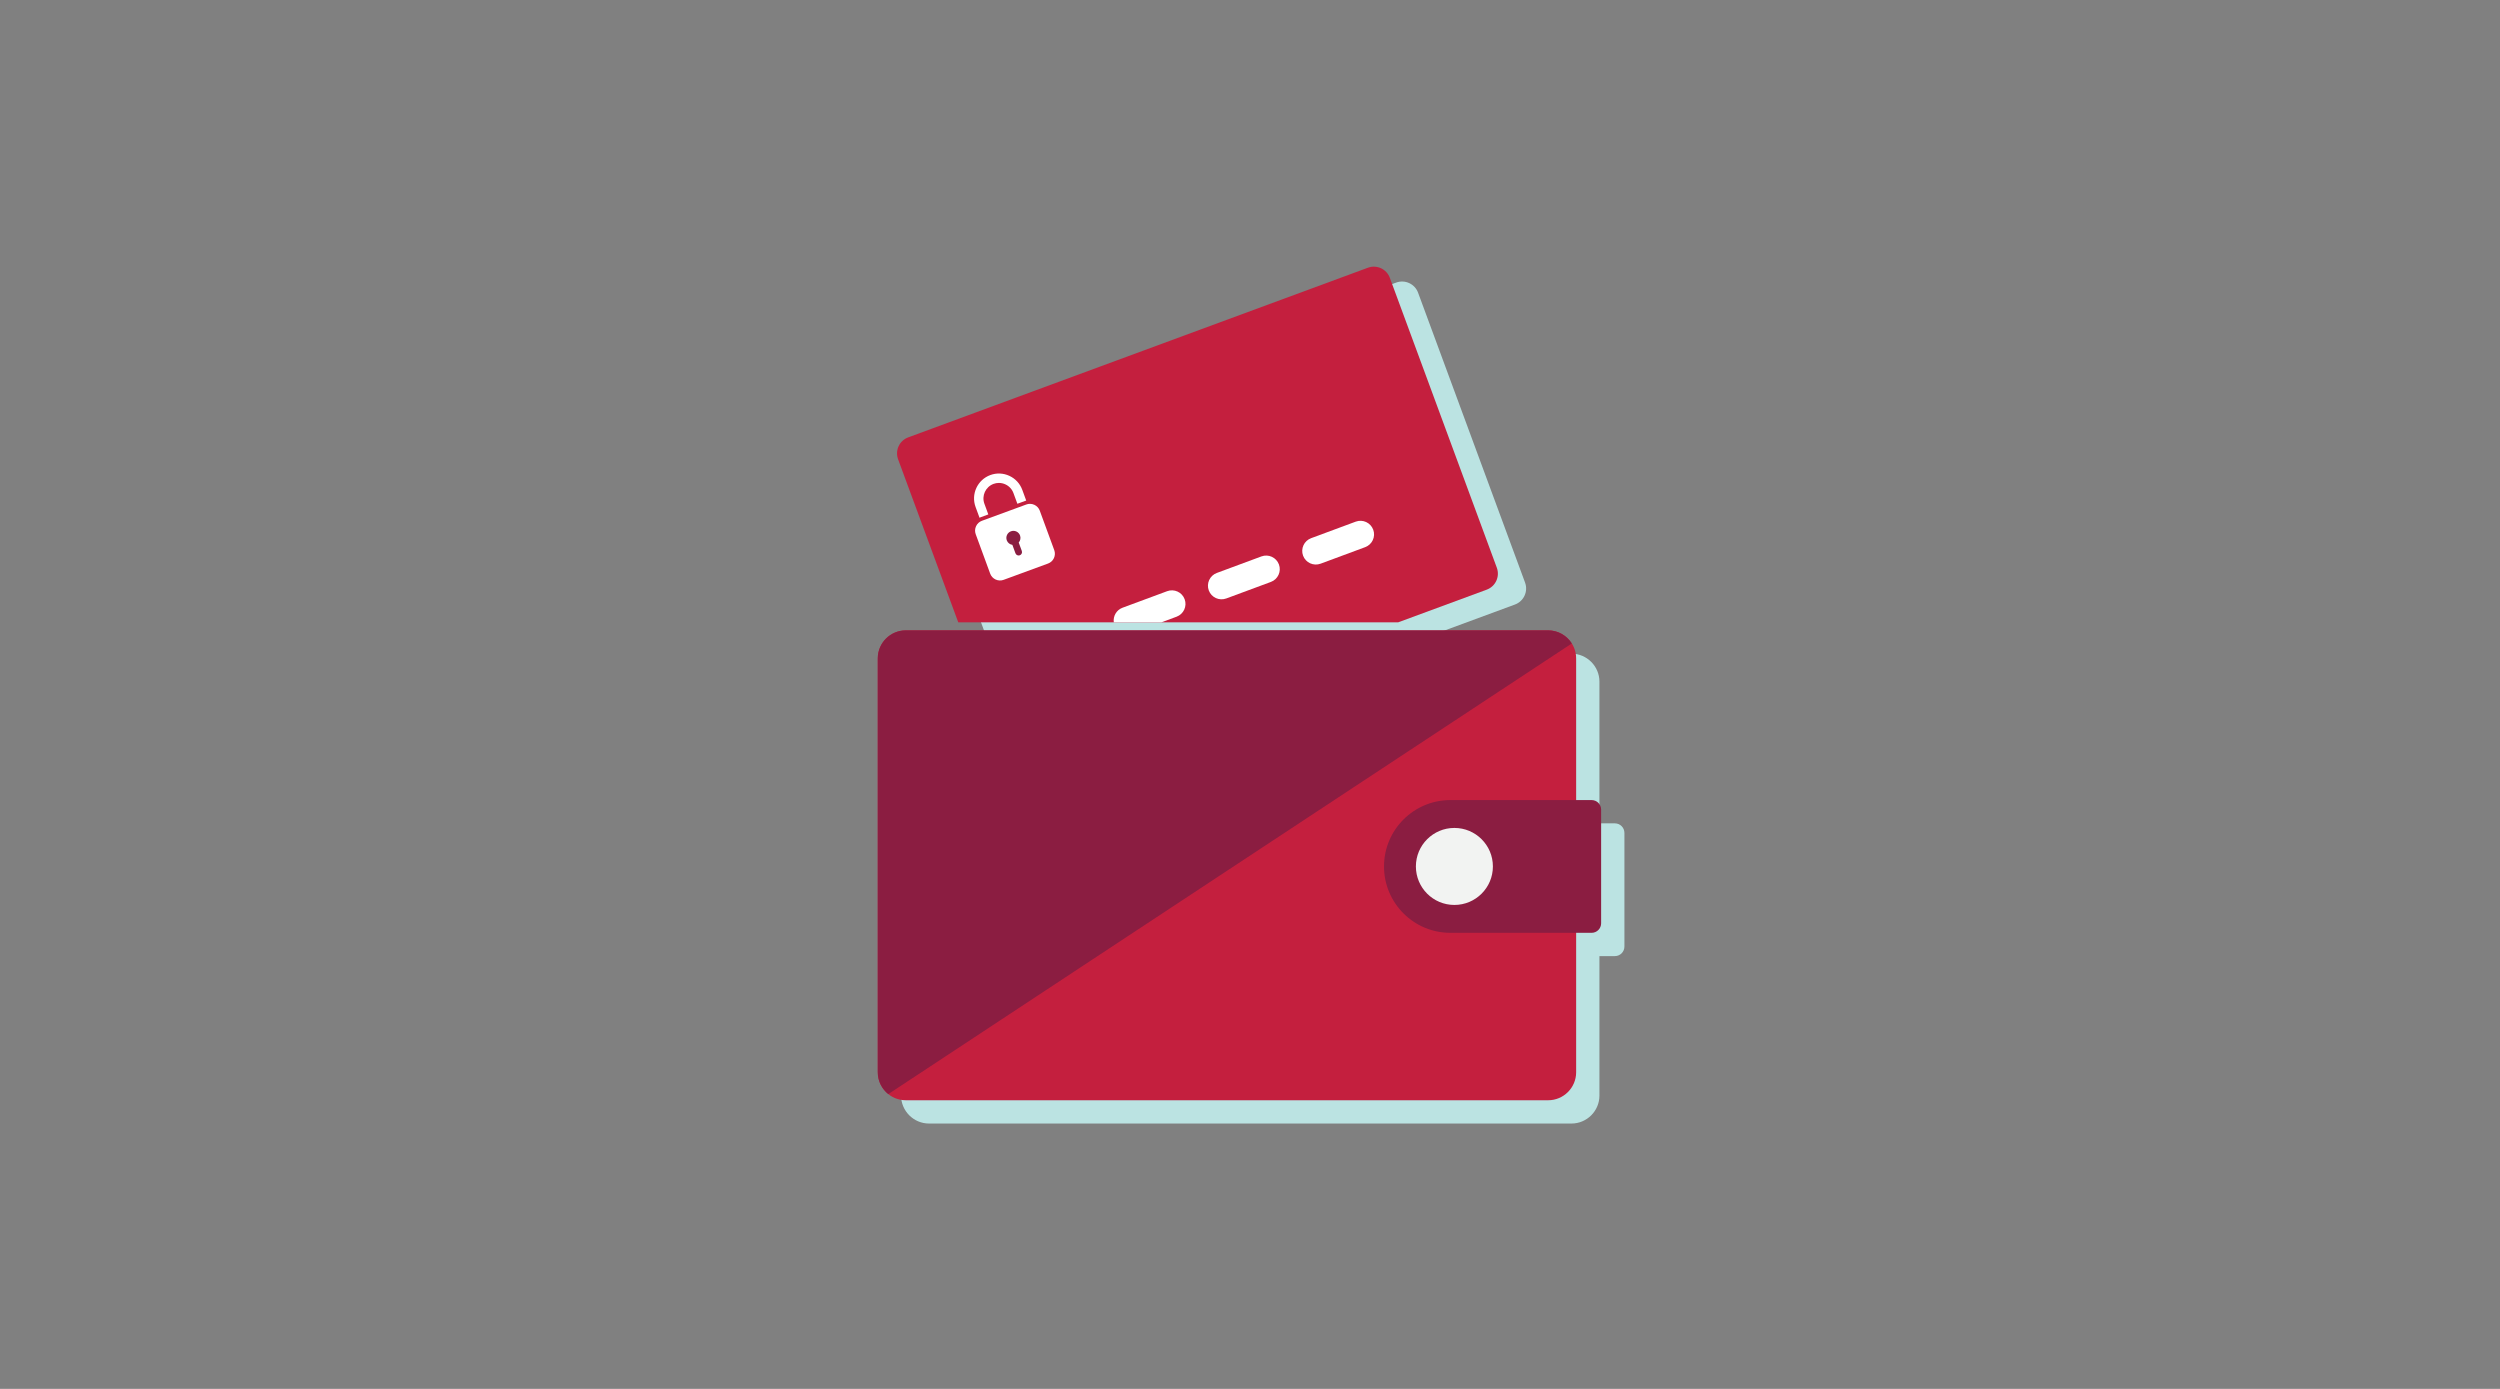
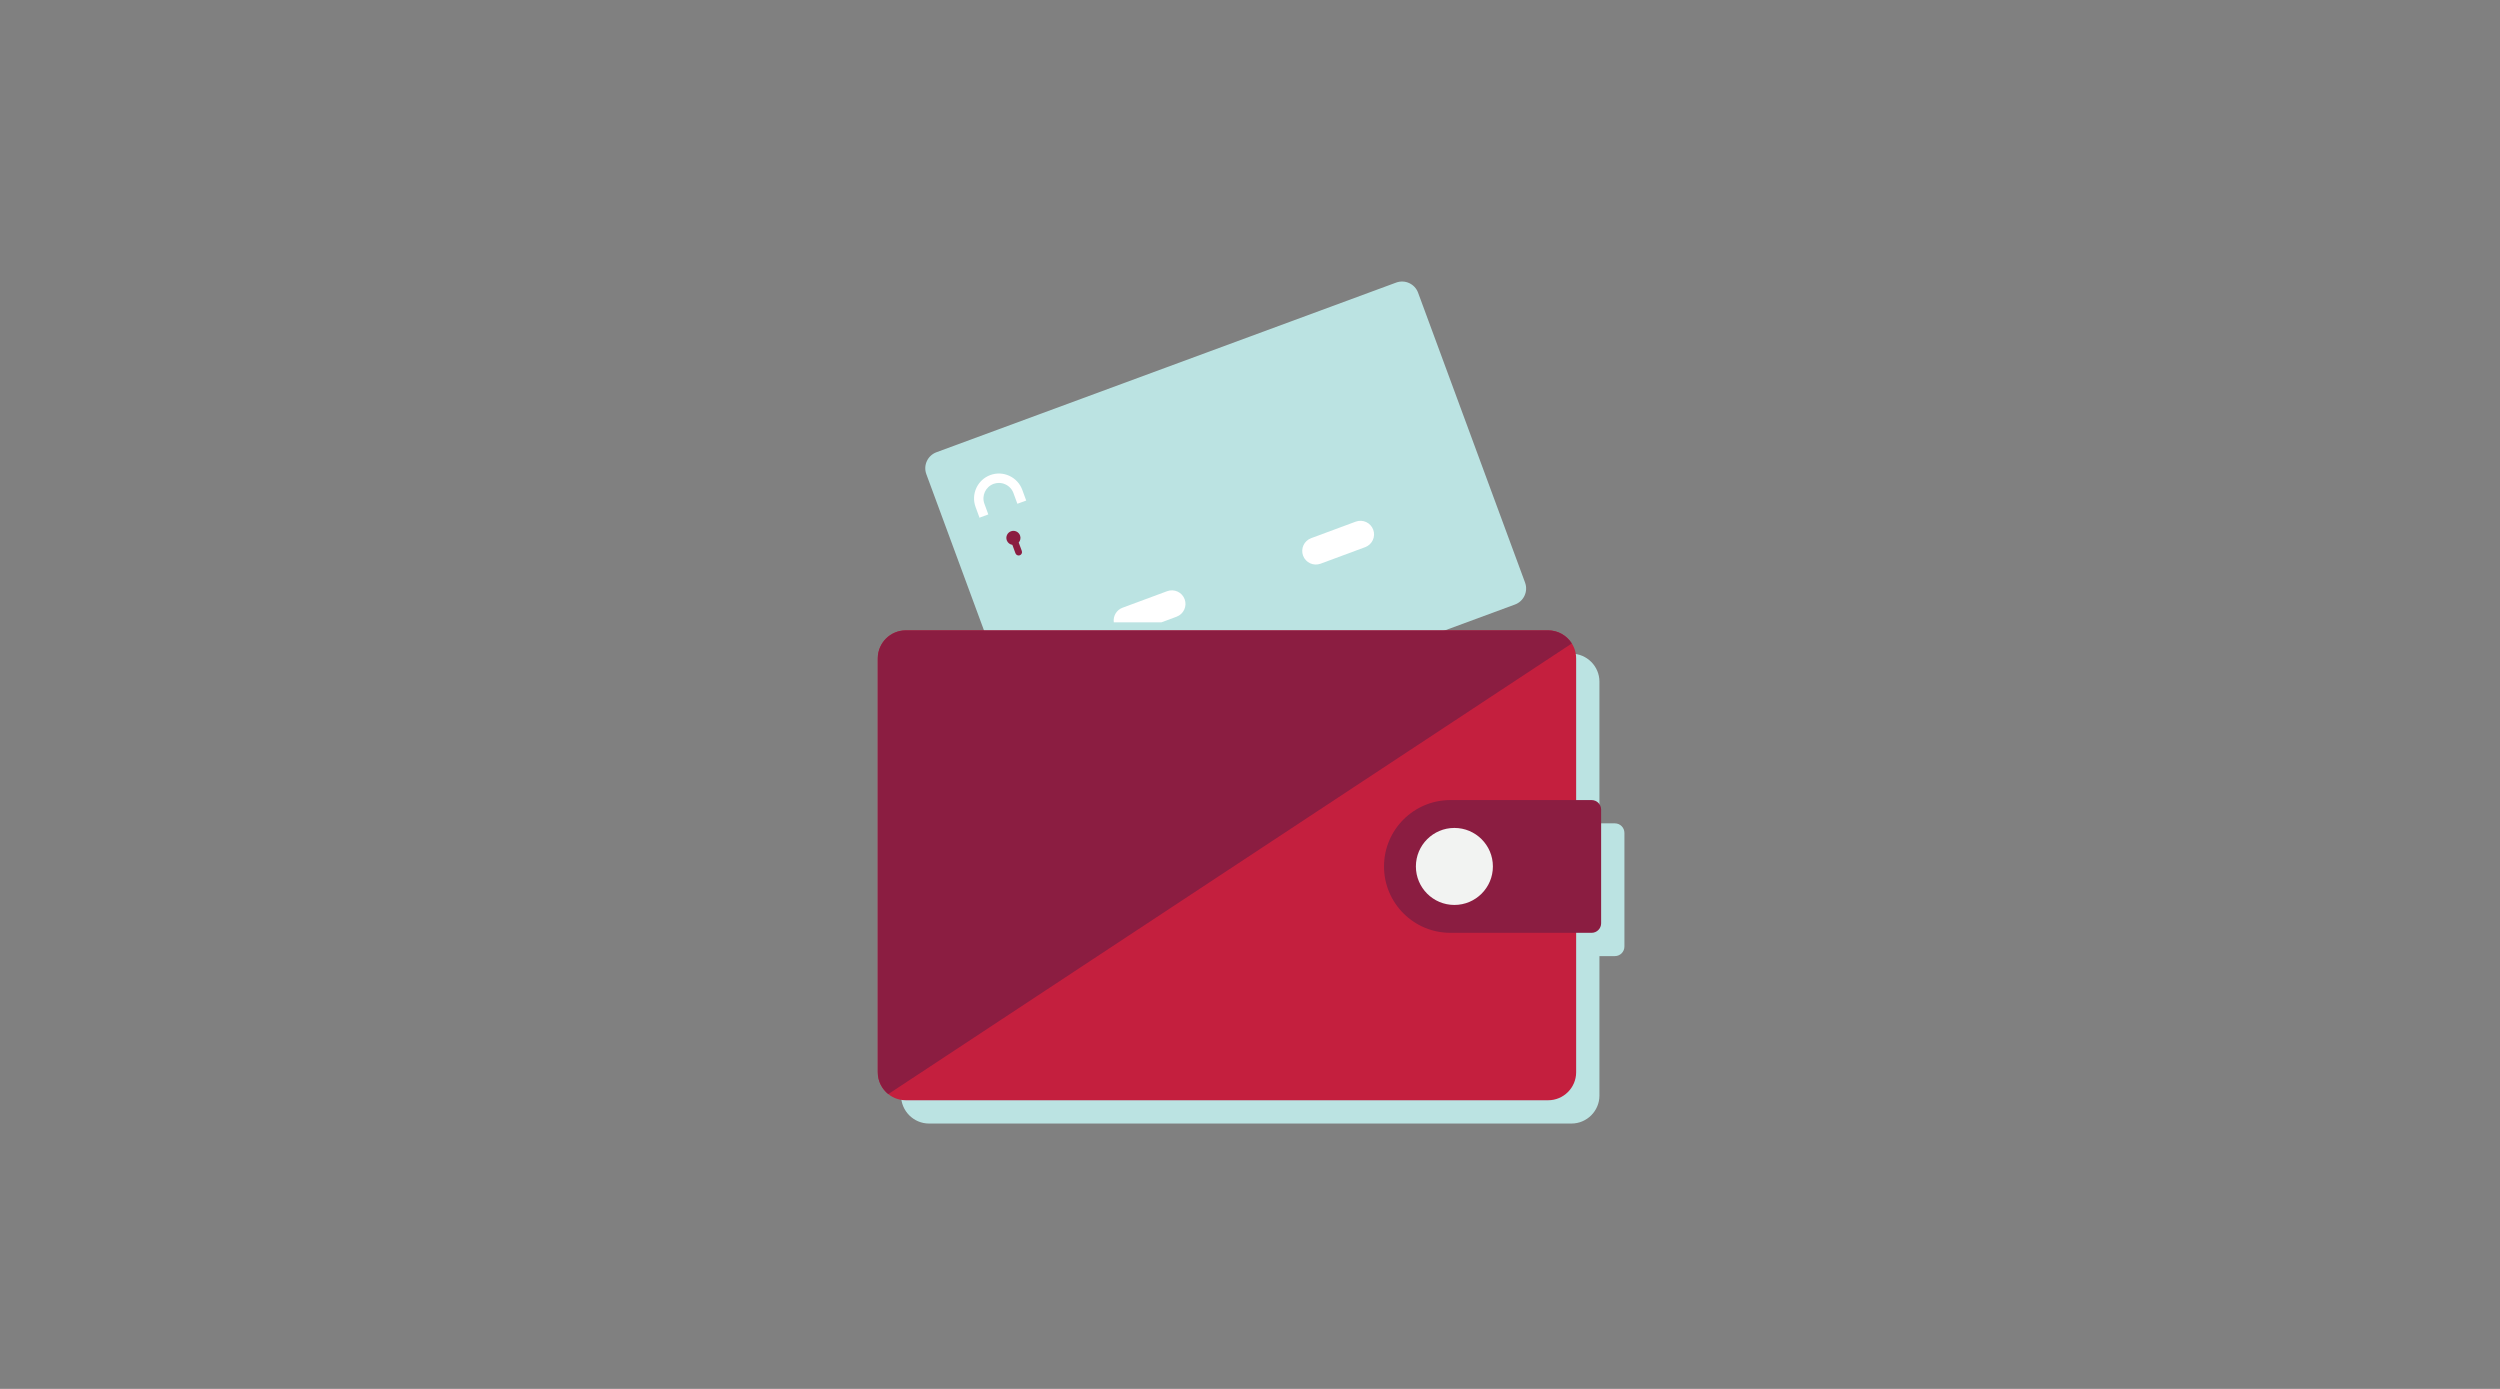
<svg xmlns="http://www.w3.org/2000/svg" width="450px" height="250px" viewBox="0 0 450 250" version="1.1">
  <rect x="0" y="0" width="450" height="250" fill="#808080" stroke="none" />
  <title>Illustrations/Teal/Cards/card-safety-450x250</title>
  <desc>Created with Sketch.</desc>
  <g id="Illustrations/Teal/Cards/card-safety-450x250" stroke="none" stroke-width="1" fill="none" fill-rule="evenodd">
    <path d="M272.692,108.814 L189.946,139.351 C188.353,139.939 186.585,139.125 185.997,137.532 L166.741,85.352 C166.153,83.759 166.968,81.992 168.561,81.404 L251.306,50.867 C252.9,50.279 254.667,51.093 255.255,52.686 L274.512,104.865 C275.1,106.459 274.285,108.226 272.692,108.814" id="Fill-2" fill="#BBE3E2" />
    <path d="M292.396,149.92 L292.396,170.382 C292.396,171.33 291.627,172.099 290.679,172.099 L287.898,172.099 L287.898,197.207 C287.898,199.974 285.634,202.237 282.868,202.237 L167.223,202.237 C164.457,202.237 162.193,199.974 162.193,197.207 L162.193,122.691 C162.193,119.925 164.457,117.661 167.223,117.661 L282.868,117.661 C285.634,117.661 287.898,119.925 287.898,122.691 L287.898,148.203 L290.679,148.203 C291.627,148.203 292.396,148.972 292.396,149.92" id="Fill-4" fill="#BBE3E2" />
-     <path d="M251.673,112.02 L267.609,106.139 C269.202,105.551 270.016,103.783 269.428,102.19 L250.172,50.011 C249.584,48.418 247.816,47.603 246.223,48.191 L163.478,78.728 C161.884,79.316 161.07,81.084 161.658,82.677 L172.486,112.02 L251.673,112.02 Z" id="Fill-6" fill="#C41F3E" />
-     <path d="M186.184,90.867 C185.931,90.749 185.661,90.69 185.391,90.69 C185.173,90.69 184.956,90.728 184.747,90.805 L176.745,93.742 C176.276,93.914 175.901,94.261 175.689,94.718 C175.477,95.176 175.455,95.685 175.627,96.155 L178.233,103.256 C178.406,103.725 178.752,104.1 179.209,104.312 C179.667,104.523 180.177,104.546 180.646,104.373 L188.648,101.437 C189.118,101.264 189.493,100.918 189.705,100.461 C189.916,100.004 189.938,99.493 189.766,99.023 L187.16,91.923 C186.988,91.454 186.641,91.078 186.184,90.867" id="Fill-8" fill="#FFFFFF" />
    <path d="M176.316,93.2 C176.382,93.17 176.443,93.132 176.512,93.106 L177.897,92.597 L177.191,90.672 C176.661,89.229 177.404,87.626 178.846,87.096 C179.155,86.983 179.477,86.927 179.799,86.927 C180.199,86.927 180.599,87.013 180.974,87.188 C181.652,87.502 182.166,88.057 182.42,88.752 L183.128,90.679 L184.513,90.17 C184.582,90.145 184.65,90.125 184.72,90.105 L184.009,88.169 C183.599,87.051 182.774,86.156 181.686,85.652 C180.597,85.148 179.382,85.097 178.263,85.508 C175.945,86.359 174.752,88.936 175.602,91.255 L176.316,93.2 Z" id="Fill-10" fill="#FFFFFF" />
    <path d="M183.927,99.172 L183.369,97.656 C183.665,97.318 183.775,96.837 183.609,96.386 C183.368,95.726 182.637,95.388 181.977,95.63 C181.319,95.872 180.98,96.603 181.221,97.262 C181.387,97.713 181.782,98.008 182.226,98.075 L182.782,99.592 C182.899,99.906 183.25,100.069 183.565,99.954 C183.88,99.838 184.042,99.486 183.927,99.172" id="Fill-12" fill="#8B1D41" />
-     <path d="M219.03,103.13 C217.761,103.6 217.113,105.012 217.581,106.277 C218.05,107.545 219.46,108.192 220.73,107.724 L228.76,104.747 C230.03,104.277 230.677,102.866 230.208,101.601 C229.739,100.333 228.328,99.685 227.061,100.153 L219.03,103.13 Z" id="Fill-14" fill="#FFFFFF" />
    <path d="M236.002,96.872 C234.732,97.342 234.085,98.754 234.553,100.019 C235.022,101.288 236.433,101.934 237.701,101.466 L245.731,98.489 C247.001,98.019 247.648,96.609 247.181,95.344 C246.712,94.075 245.3,93.427 244.033,93.895 L236.002,96.872 Z" id="Fill-16" fill="#FFFFFF" />
    <path d="M209.053,112.02 L211.788,111.006 C213.057,110.537 213.705,109.125 213.237,107.86 C212.769,106.592 211.357,105.944 210.09,106.413 L202.059,109.389 C200.96,109.795 200.329,110.907 200.482,112.02 L209.053,112.02 Z" id="Fill-18" fill="#FFFFFF" />
    <path d="M278.675,198.045 L163.031,198.045 C160.264,198.045 158,195.781 158,193.015 L158,118.499 C158,115.732 160.264,113.469 163.031,113.469 L278.675,113.469 C281.442,113.469 283.706,115.732 283.706,118.499 L283.706,193.015 C283.706,195.781 281.442,198.045 278.675,198.045" id="Fill-20" fill="#C41F3E" />
    <path d="M249.123,155.96 L249.123,155.96 C249.123,162.559 254.472,167.908 261.071,167.908 L286.487,167.908 C287.435,167.908 288.204,167.139 288.204,166.19 L288.204,145.729 C288.204,144.78 287.435,144.012 286.487,144.012 L261.071,144.012 C254.472,144.012 249.123,149.361 249.123,155.96" id="Fill-22" fill="#8B1D41" />
    <path d="M159.894,196.937 L282.922,115.823 C282.028,114.413 280.458,113.469 278.675,113.469 L163.031,113.469 C160.264,113.469 158,115.733 158,118.499 L158,193.015 C158,194.597 158.743,196.013 159.894,196.937" id="Fill-24" fill="#8B1D41" />
    <path d="M261.79,149.029 C257.962,149.029 254.86,152.133 254.86,155.96 C254.86,159.787 257.962,162.89 261.79,162.89 C265.618,162.89 268.721,159.787 268.721,155.96 C268.721,152.133 265.618,149.029 261.79,149.029" id="Fill-26" fill="#F2F3F2" />
  </g>
</svg>